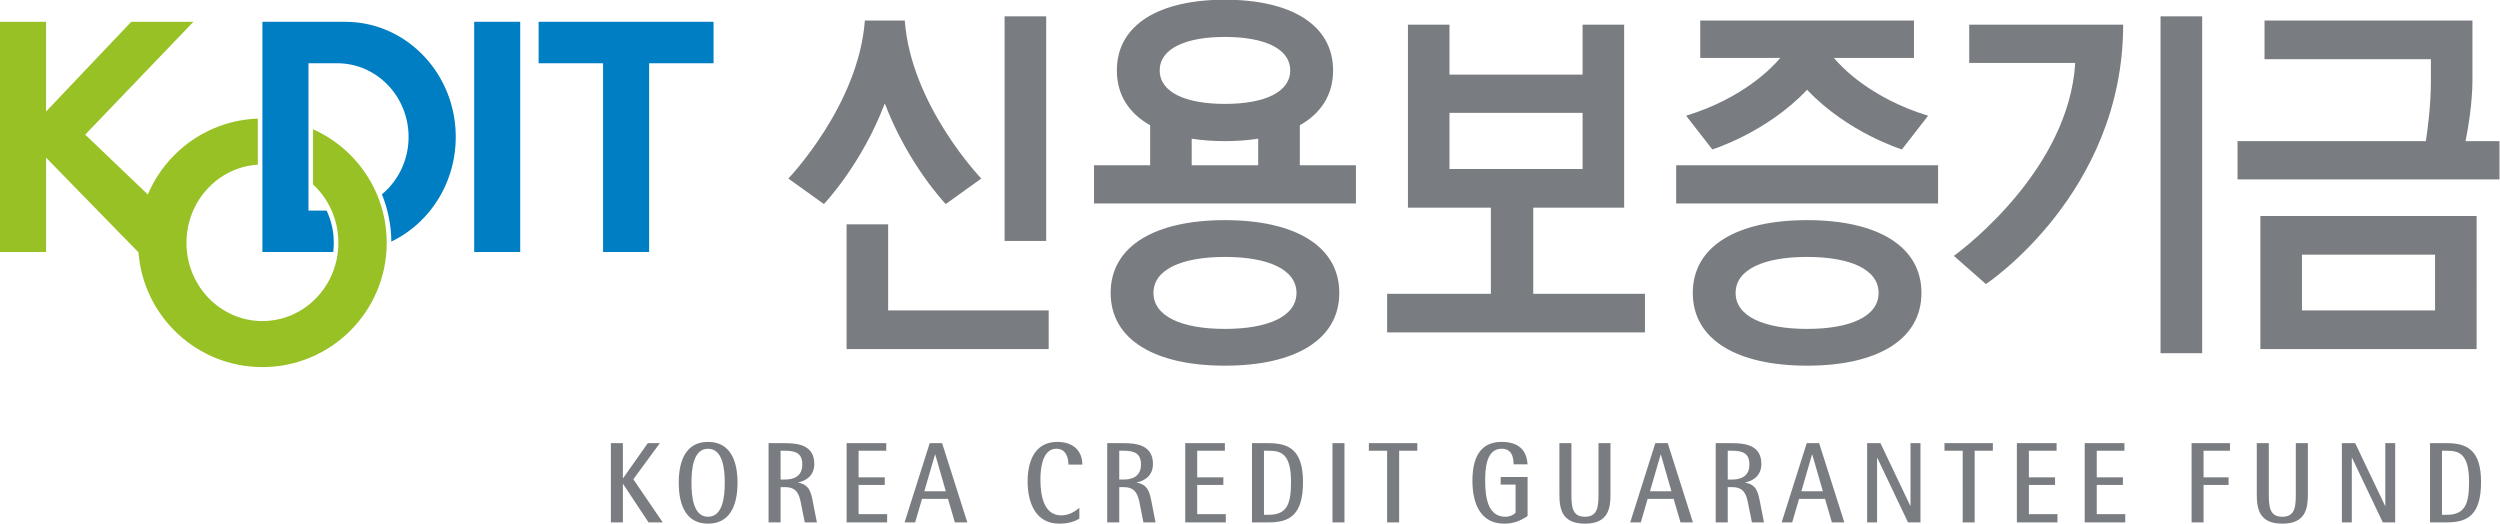
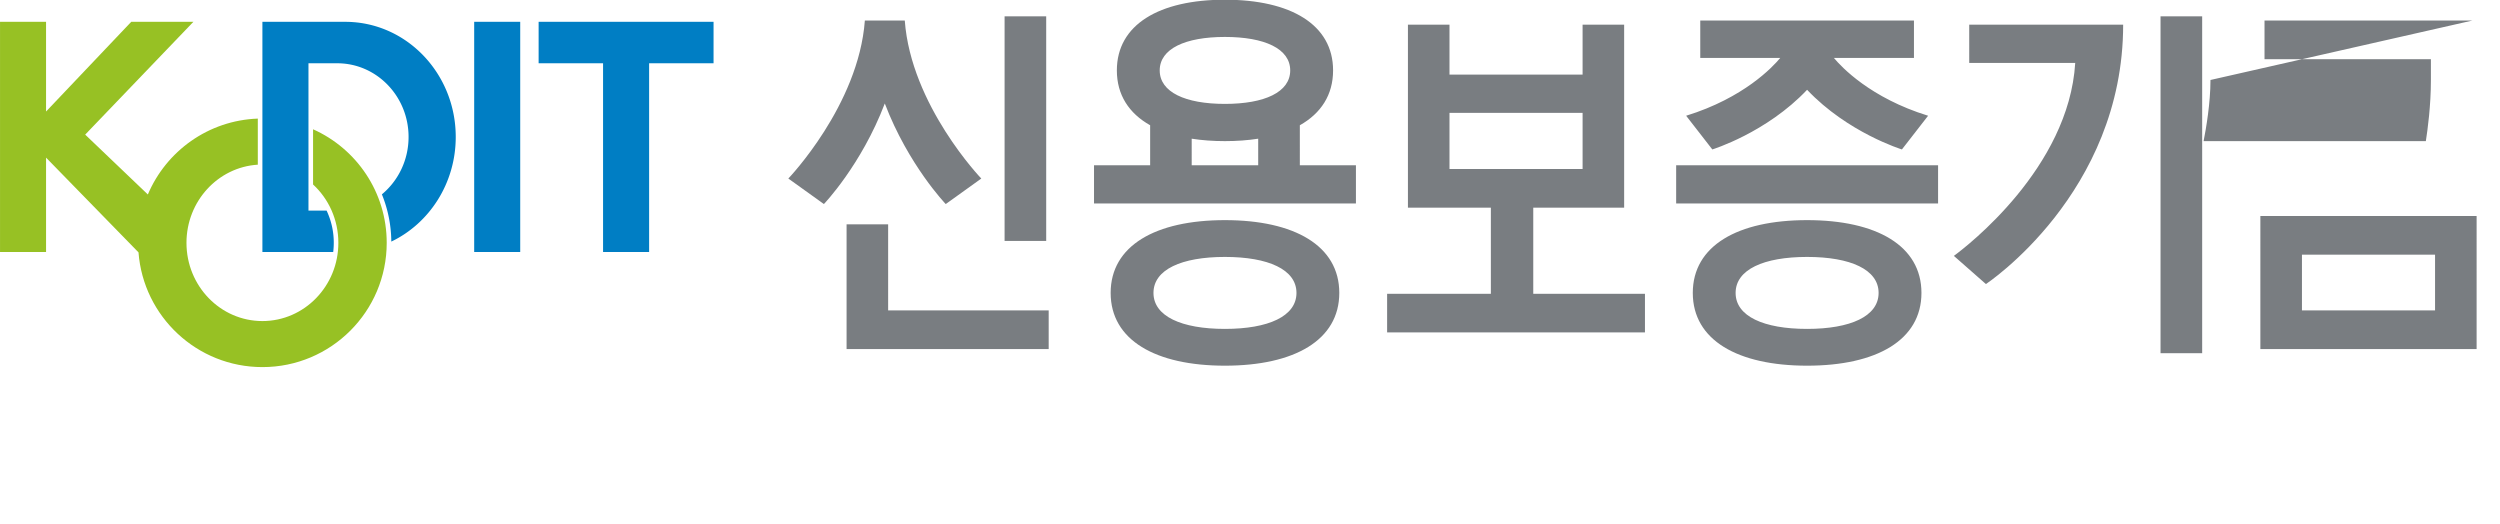
<svg xmlns="http://www.w3.org/2000/svg" width="1431.14" height="300" fill-rule="evenodd" viewBox="0 0 1073.355 225">
-   <path d="M131.203 465.374h3.072v8.961h.056l6.308-8.961h3.09l-6.778 9.24 7.519 11.018h-3.637l-6.502-9.83h-.056v9.83h-3.072zm20.611 10.126c0-3.577.483-8.697 4.24-8.697 3.762 0 4.271 5.12 4.271 8.697 0 3.581-.509 8.691-4.271 8.691-3.757 0-4.24-5.11-4.24-8.691zm4.24 10.459c5.402 0 7.538-4.378 7.538-10.459 0-6.075-2.136-10.45-7.538-10.45-5.409 0-7.494 4.375-7.494 10.45 0 6.081 2.085 10.459 7.494 10.459zm18.55-18.647h1.143c2.909 0 4.404.795 4.404 3.533 0 3.185-2.45 3.832-4.404 3.832h-1.143zm-3.078 18.32h3.078v-9.014h1.143c2.99 0 3.549 1.878 3.951 3.603l1.087 5.411h3.103l-1.036-5.267c-.465-2.372-.861-4.391-3.757-4.897v-.056c1.653-.327 4.128-1.464 4.128-4.723 0-4.847-4.235-5.315-7.476-5.315h-4.221zm19.957-20.258h10.139v1.938h-7.074v6.806h6.69v1.938h-6.69v7.463h7.3v2.113h-10.365zm22.608 2.908h.057l2.707 9.391h-5.497zm-7.777 17.35h2.695l1.759-6.018h6.646l1.753 6.018h3.185l-6.446-20.258h-3.178zm44.688-.961c-1.036.638-2.65 1.288-5.138 1.288-5.936 0-8.091-5.144-8.091-10.839 0-4.903 1.703-10.07 7.588-10.07 4.291 0 6.408 2.507 6.408 5.814h-3.562c0-1.646-.553-4.061-3.097-4.061-3.511 0-4.07 4.966-4.07 7.796 0 4.538 1.024 9.237 5.333 9.237 2.331 0 3.807-1.301 4.629-1.923zm10.202-17.359h1.137c2.896 0 4.416.795 4.416 3.533 0 3.185-2.462 3.832-4.416 3.832h-1.137zm-3.078 18.32h3.078v-9.014h1.137c2.984 0 3.543 1.878 3.97 3.603l1.075 5.411h3.102l-1.036-5.267c-.477-2.372-.86-4.391-3.75-4.897v-.056c1.64-.327 4.12-1.464 4.12-4.723 0-4.847-4.24-5.315-7.481-5.315h-4.215zm19.951-20.258h10.139v1.938h-7.08v6.806h6.69v1.938h-6.69v7.463h7.312v2.113h-10.371zm20.133 1.938h1.25c3.21 0 5.666.851 5.666 7.987 0 5.427-.917 8.39-5.666 8.39h-1.25zm-3.065 18.32h4.315c5.308 0 8.731-1.902 8.731-10.333 0-8.023-3.461-9.925-8.731-9.925h-4.315zm20.579-20.258h3.071v20.258h-3.071zm13.97 1.938h-4.661v-1.938h12.388v1.938h-4.649v18.32h-3.078zm35.925 16.707c-1.281.822-3.071 1.94-5.999 1.94-5.911 0-8.109-4.937-8.109-10.956 0-5.37 1.645-9.953 7.468-9.953 5.246 0 6.439 3.057 6.64 5.732h-3.58c0-2.101-.629-3.979-3.06-3.979-3.9 0-4.208 4.966-4.208 8.2 0 5.102 1.061 9.188 5.189 9.188 1.086 0 2.035-.43 2.588-1.03v-7.187h-3.814v-1.944h6.885zm21.196-5.585c0 3.709-.586 7.525-6.534 7.525-5.936 0-6.527-3.816-6.527-7.525v-13.06h3.072v13.06c0 3.235.233 5.757 3.455 5.757 3.241 0 3.468-2.522 3.468-5.757v-13.06h3.066zm12.832-10.152h.051l2.701 9.391h-5.484zm-7.783 17.35h2.708l1.752-6.018h6.641l1.759 6.018h3.172l-6.439-20.258h-3.179zm24.939-18.32h1.131c2.902 0 4.403.795 4.403 3.533 0 3.185-2.449 3.832-4.403 3.832h-1.131zm-3.078 18.32h3.078v-9.014h1.131c2.977 0 3.555 1.878 3.958 3.603l1.092 5.411h3.084l-1.03-5.267c-.471-2.372-.86-4.391-3.75-4.897v-.056c1.64-.327 4.115-1.464 4.115-4.723 0-4.847-4.228-5.315-7.469-5.315h-4.209zm24.625-17.35h.069l2.707 9.391h-5.496zm-7.765 17.35h2.695l1.765-6.018h6.628l1.759 6.018h3.184l-6.445-20.258h-3.172zm21.86-20.258h3.411l7.633 16.04h.044v-16.04h2.551v20.258h-3.186l-7.858-16.502h-.05v16.502h-2.545zm24.437 1.938h-4.661v-1.938h12.375v1.938h-4.655v18.32h-3.059zm13.851-1.938h10.158v1.938h-7.08v6.806h6.684v1.938h-6.684v7.463h7.306v2.113h-10.384zm17.35 0h10.154v1.938h-7.076v6.806h6.693v1.938h-6.693v7.463h7.29v2.113h-10.368zm27.329 0h9.819v1.938h-6.754v6.806h6.395v1.938h-6.395v9.576h-3.065zm29.738 13.06c0 3.709-.597 7.525-6.533 7.525-5.943 0-6.533-3.816-6.533-7.525v-13.06h3.078v13.06c0 3.235.213 5.757 3.455 5.757 3.235 0 3.448-2.522 3.448-5.757v-13.06h3.085zm8.694-13.06h3.404l7.646 16.04h.056v-16.04h2.526v20.258h-3.173l-7.859-16.502h-.062v16.502h-2.538zm25.598 1.938h1.256c3.216 0 5.666.851 5.666 7.987 0 5.427-.917 8.39-5.666 8.39h-1.256zm-3.059 18.32h4.315c5.302 0 8.732-1.902 8.732-10.333 0-8.023-3.455-9.925-8.732-9.925h-4.315z" style="fill:#797d81;stroke:none" transform="translate(41.982 -591.098) scale(1.679)" />
  <path d="M91.534 387.072c0-16.257-12.652-29.437-28.249-29.437H42.096v58.86h18.105a19.58 19.58 0 0 0 .144-2.352 19.16 19.16 0 0 0-1.482-7.441 14.43 14.43 0 0 0-.352-.801h-4.636v-37.668h7.356c10.07 0 18.242 8.433 18.242 18.839 0 5.936-2.657 11.225-6.822 14.68a32.622 32.622 0 0 1 2.406 12.08c9.73-4.655 16.477-14.894 16.477-26.76zm4.717 29.423h11.772v-58.86H96.251Zm61.21-58.86h-44.732v10.598h16.477v48.262h11.778v-48.262h16.477z" style="fill:#007ec4;stroke:none" transform="translate(41.982 -591.098) scale(1.679)" />
  <path d="M55.05 385.112v14.115c3.97 3.656 6.47 8.986 6.47 14.916 0 11.052-8.694 20.01-19.423 20.01-10.724 0-19.417-8.958-19.417-20.01 0-10.648 8.066-19.351 18.242-19.979v-11.785c-12.658.459-23.431 8.33-28.117 19.405L-3.22 386.478l27.665-28.843H8.552l-21.78 22.938v-22.938h-11.771v58.86h11.772v-24.134l23.639 24.229c1.25 16.407 14.963 29.335 31.685 29.335 17.55 0 31.785-14.228 31.785-31.782 0-12.944-7.733-24.081-18.833-29.031z" style="fill:#97c124;stroke:none" transform="translate(41.982 -591.098) scale(1.679)" />
-   <path d="M242.522 356.238h-10.641v57.421h10.641zm113.706 48.916v22.021H329.7v9.884h65.934v-9.884H367.07v-22.021h23.242v-46.793h-10.627v12.765h-34.036v-12.765h-10.627v46.793zm-10.579-24.245h34.036v14.354h-34.036zm-102.492 60.403v-9.891h-41.052V409.41h-10.628v31.902zm64.224-57.23c5.415-3.047 8.5-7.774 8.5-14.021 0-11.735-10.861-18.082-27.659-18.082-16.773 0-27.633 6.347-27.633 18.082 0 6.247 3.09 10.974 8.512 14.021v10.226h-14.354v9.781h66.976v-9.781h-14.342zm-19.159-22.583c10.145 0 16.697 3.005 16.697 8.562 0 5.553-6.552 8.559-16.697 8.559-10.126 0-16.672-3.006-16.672-8.559 0-5.557 6.546-8.562 16.672-8.562zm-8.494 26.019c2.621.411 5.46.622 8.494.622 3.047 0 5.892-.211 8.511-.622v6.79h-17.005zm-62.892 16.715 9.09-6.526S207.947 379 206.358 357.302H196.15c-1.589 21.698-19.567 40.405-19.567 40.405l9.096 6.526s9.554-9.943 15.572-25.717c6.024 15.774 15.585 25.717 15.585 25.717zm336.165 37.079h55.298V407.28h-55.298zm44.67-9.891h-34.035v-14.247h34.035zm-309.449-23.079c-17.74 0-29.217 6.533-29.217 18.612 0 12.074 11.477 18.608 29.217 18.608 17.764 0 29.248-6.534 29.248-18.608 0-12.079-11.484-18.612-29.248-18.612zm0 27.815c-11.094 0-18.267-3.235-18.267-9.203 0-5.971 7.173-9.202 18.267-9.202 11.119 0 18.299 3.231 18.299 9.202 0 5.968-7.18 9.203-18.299 9.203zm115.389-32.068h66.977v-9.781h-66.977zm33.482 4.253c-17.745 0-29.229 6.533-29.229 18.612 0 12.074 11.484 18.608 29.229 18.608 17.759 0 29.242-6.534 29.242-18.608 0-12.079-11.483-18.612-29.242-18.612zm0 27.815c-11.106 0-18.279-3.235-18.279-9.203 0-5.971 7.173-9.202 18.279-9.202s18.286 3.231 18.286 9.202c0 5.968-7.18 9.203-18.286 9.203zm170.138-78.855h-53.169v9.888h42.547v5.314c0 6.615-.836 12.715-1.294 15.636h-48.156v9.781h66.989v-9.781h-8.675c.634-3.217 1.758-9.709 1.758-15.636zM406.162 381.65l6.696 8.616s13.87-4.275 24.235-15.255c10.378 10.98 24.248 15.255 24.248 15.255l6.696-8.616c-14.756-4.547-22.193-12.5-24.091-14.784h20.473v-9.564h-54.646v9.564h20.455c-1.892 2.284-9.317 10.237-24.066 14.784zm121.31 60.726h10.647v-86.138h-10.647zm-48.919-74.225h27.105c-1.633 26.842-27.671 46.868-31.031 49.337l8.197 7.204s35.093-23.185 35.093-66.331h-39.364z" style="fill:#797d81;stroke:none" transform="translate(41.982 -591.098) scale(1.679)" />
+   <path d="M242.522 356.238h-10.641v57.421h10.641zm113.706 48.916v22.021H329.7v9.884h65.934v-9.884H367.07v-22.021h23.242v-46.793h-10.627v12.765h-34.036v-12.765h-10.627v46.793zm-10.579-24.245h34.036v14.354h-34.036zm-102.492 60.403v-9.891h-41.052V409.41h-10.628v31.902zm64.224-57.23c5.415-3.047 8.5-7.774 8.5-14.021 0-11.735-10.861-18.082-27.659-18.082-16.773 0-27.633 6.347-27.633 18.082 0 6.247 3.09 10.974 8.512 14.021v10.226h-14.354v9.781h66.976v-9.781h-14.342zm-19.159-22.583c10.145 0 16.697 3.005 16.697 8.562 0 5.553-6.552 8.559-16.697 8.559-10.126 0-16.672-3.006-16.672-8.559 0-5.557 6.546-8.562 16.672-8.562zm-8.494 26.019c2.621.411 5.46.622 8.494.622 3.047 0 5.892-.211 8.511-.622v6.79h-17.005zm-62.892 16.715 9.09-6.526S207.947 379 206.358 357.302H196.15c-1.589 21.698-19.567 40.405-19.567 40.405l9.096 6.526s9.554-9.943 15.572-25.717c6.024 15.774 15.585 25.717 15.585 25.717zm336.165 37.079h55.298V407.28h-55.298zm44.67-9.891h-34.035v-14.247h34.035zm-309.449-23.079c-17.74 0-29.217 6.533-29.217 18.612 0 12.074 11.477 18.608 29.217 18.608 17.764 0 29.248-6.534 29.248-18.608 0-12.079-11.484-18.612-29.248-18.612zm0 27.815c-11.094 0-18.267-3.235-18.267-9.203 0-5.971 7.173-9.202 18.267-9.202 11.119 0 18.299 3.231 18.299 9.202 0 5.968-7.18 9.203-18.299 9.203zm115.389-32.068h66.977v-9.781h-66.977zm33.482 4.253c-17.745 0-29.229 6.533-29.229 18.612 0 12.074 11.484 18.608 29.229 18.608 17.759 0 29.242-6.534 29.242-18.608 0-12.079-11.483-18.612-29.242-18.612zm0 27.815c-11.106 0-18.279-3.235-18.279-9.203 0-5.971 7.173-9.202 18.279-9.202s18.286 3.231 18.286 9.202c0 5.968-7.18 9.203-18.286 9.203zm170.138-78.855h-53.169v9.888h42.547v5.314c0 6.615-.836 12.715-1.294 15.636h-48.156v9.781v-9.781h-8.675c.634-3.217 1.758-9.709 1.758-15.636zM406.162 381.65l6.696 8.616s13.87-4.275 24.235-15.255c10.378 10.98 24.248 15.255 24.248 15.255l6.696-8.616c-14.756-4.547-22.193-12.5-24.091-14.784h20.473v-9.564h-54.646v9.564h20.455c-1.892 2.284-9.317 10.237-24.066 14.784zm121.31 60.726h10.647v-86.138h-10.647zm-48.919-74.225h27.105c-1.633 26.842-27.671 46.868-31.031 49.337l8.197 7.204s35.093-23.185 35.093-66.331h-39.364z" style="fill:#797d81;stroke:none" transform="translate(41.982 -591.098) scale(1.679)" />
</svg>